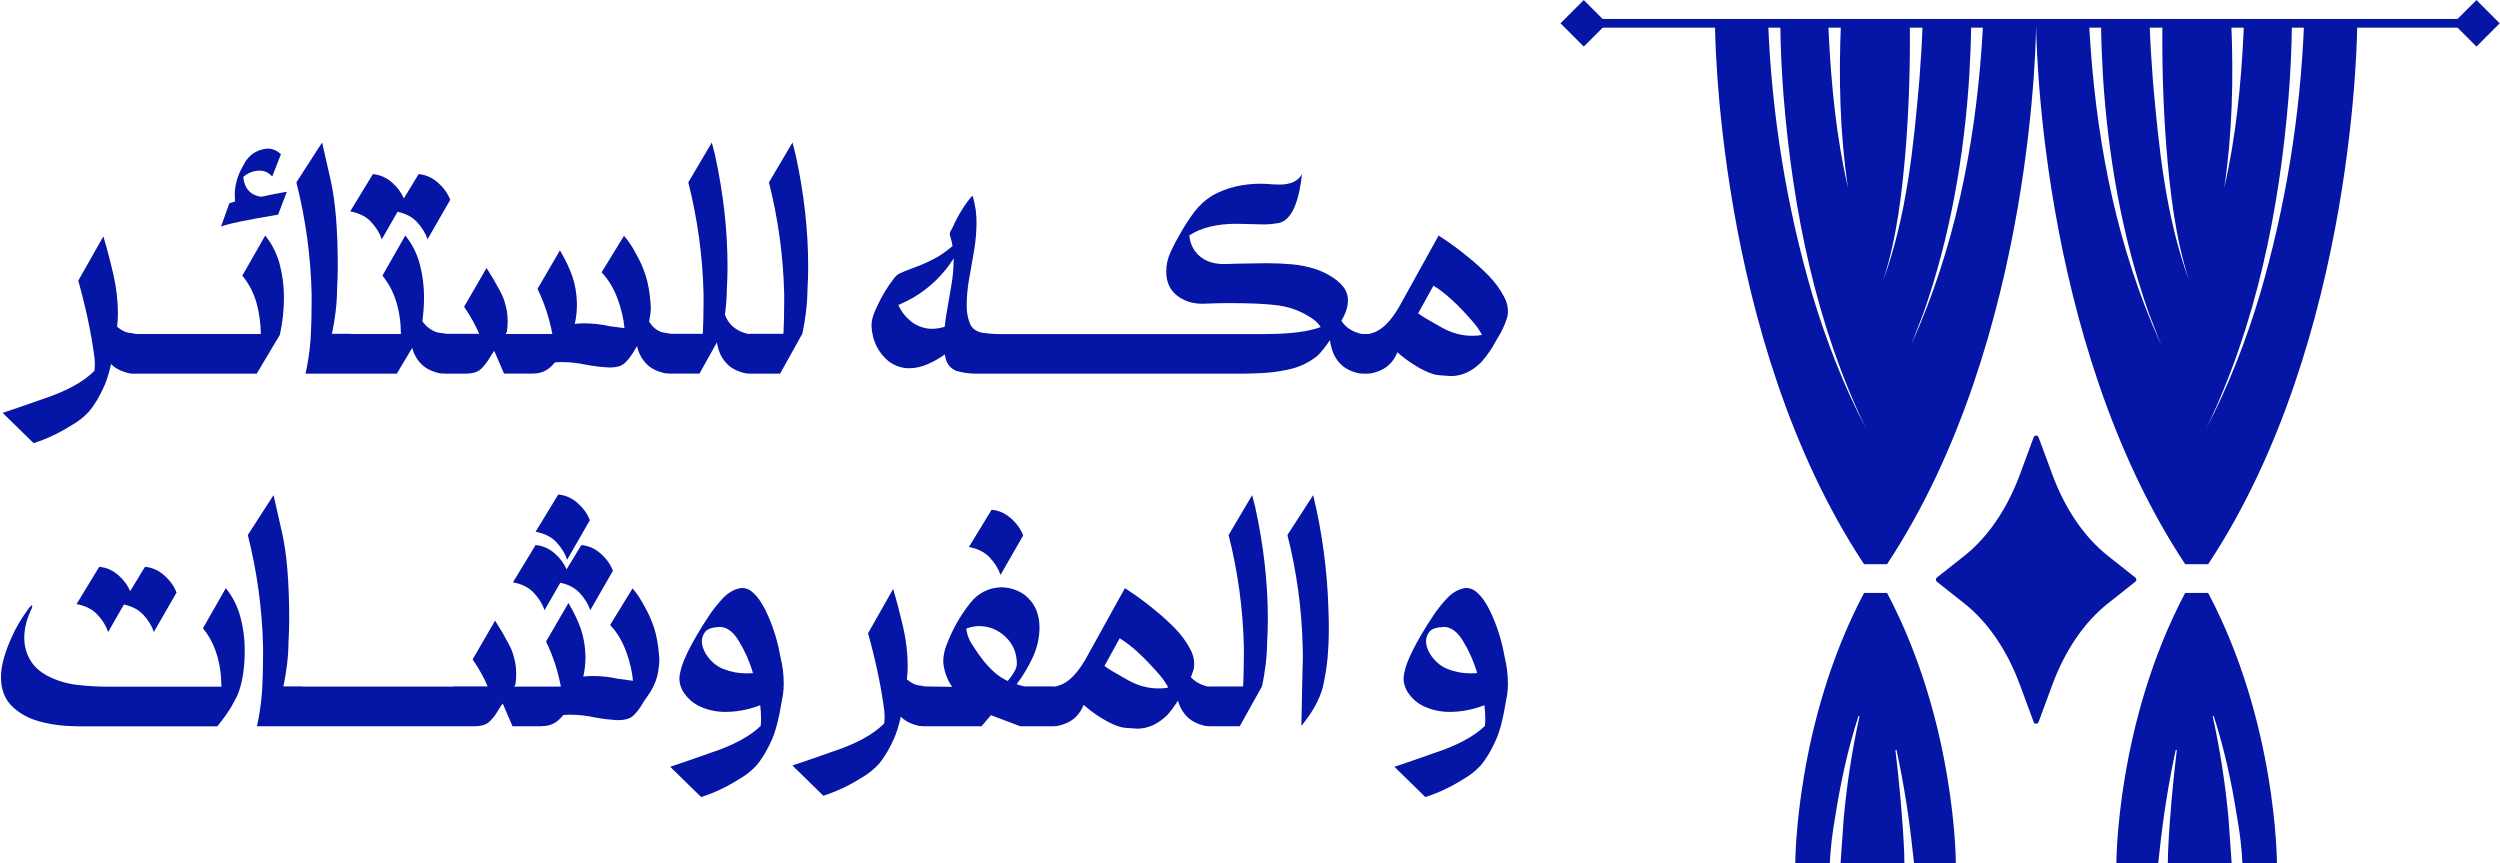
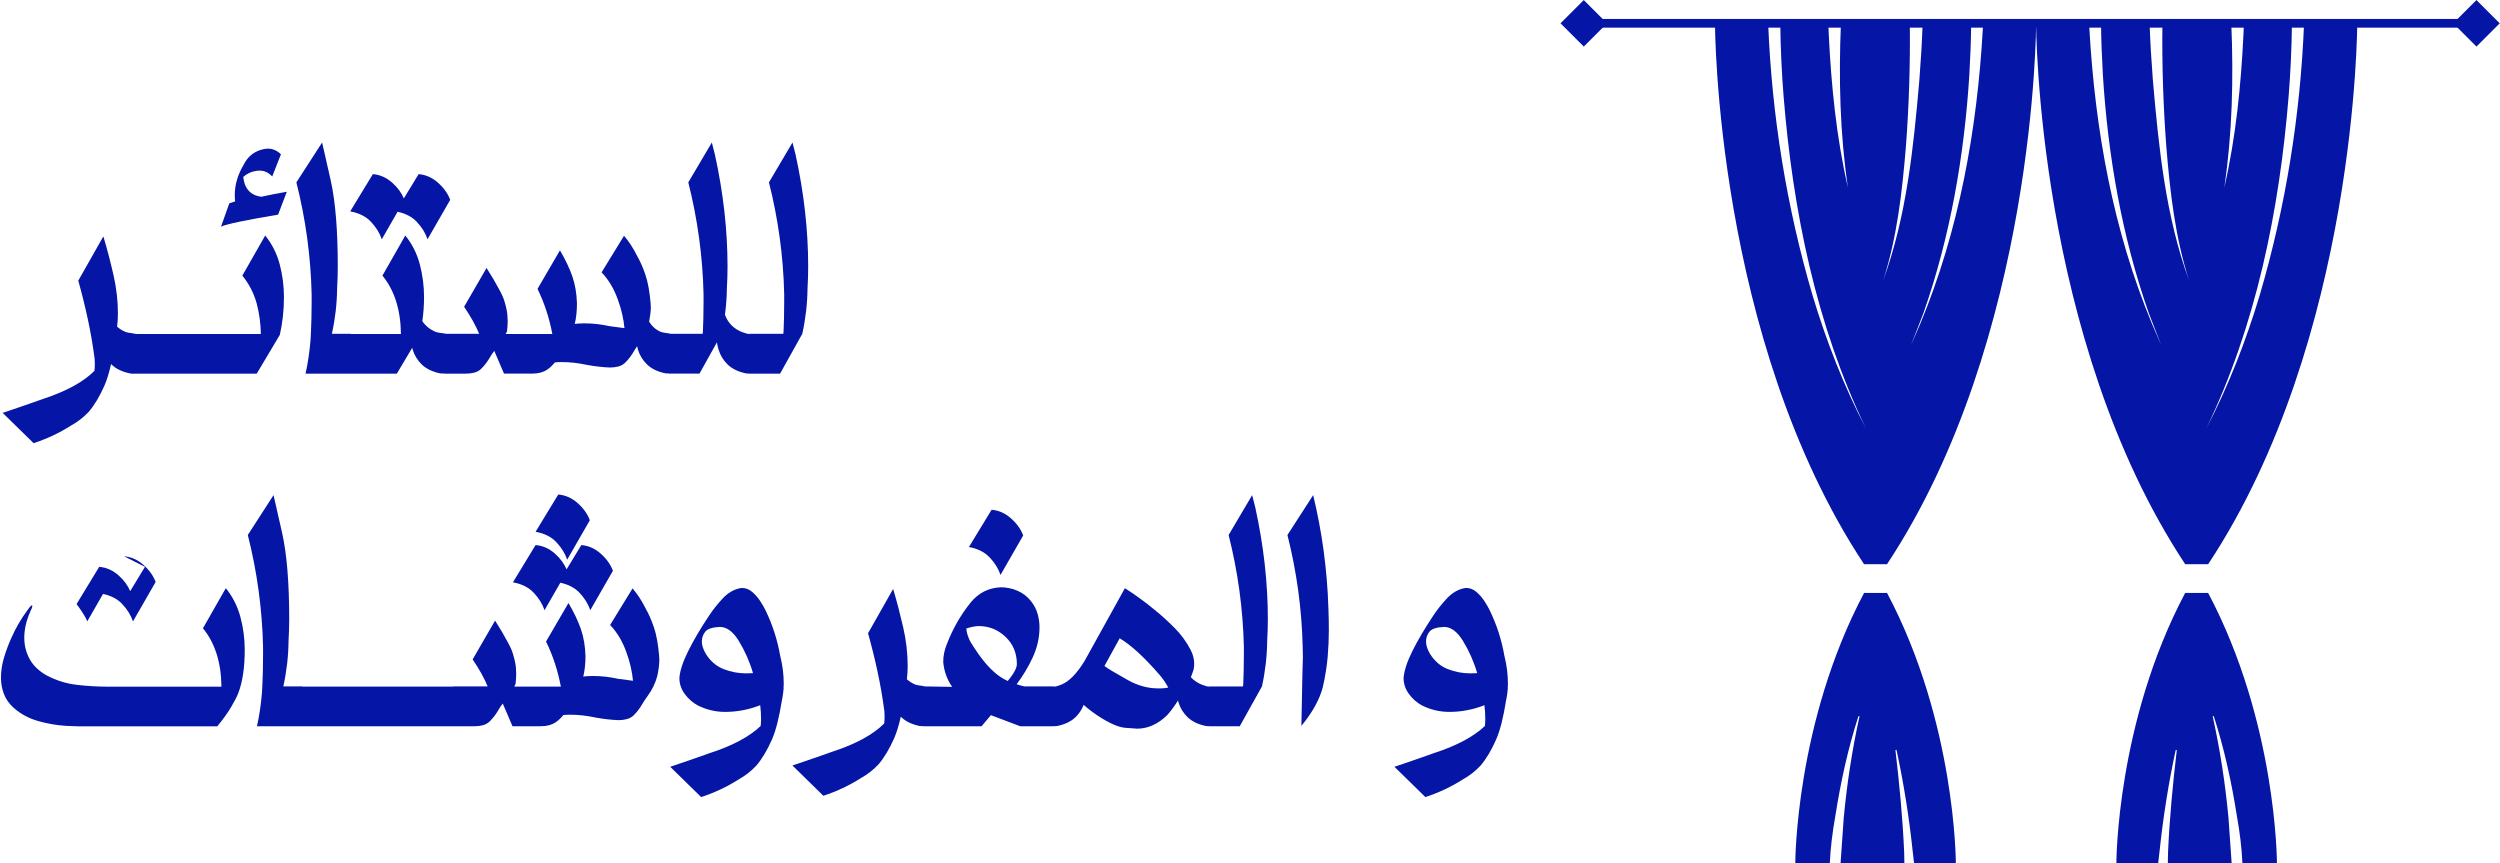
<svg xmlns="http://www.w3.org/2000/svg" id="Layer_1" viewBox="0 0 1293.89 446.85">
  <defs>
    <style>      .st0 {        fill: #0515a5;      }    </style>
  </defs>
  <g>
    <g>
      <g>
        <path class="st0" d="M1053.8,12.06s0,163.23-77.17,279.96h-11.87c-77.16-116.74-77.16-279.96-77.16-279.96h27.52c1.89,47.6,9.53,95.05,22.95,140.72,7.15,23.76,16.2,47.03,27.67,69.01-25.84-53.59-37.83-112.84-42.62-171.83-.99-12.13-1.58-25.33-1.73-37.9h24.87c.07,2.03.15,4.09.21,5.51,1.3,26.71,3.93,53.48,9.95,79.57-4.2-28.13-4.82-56.7-3.64-85.08h35.65c.26,21.37-.42,42.76-2.04,64.06-1.93,23.26-4.55,46.68-11.74,69,12.13-33.15,15.68-68.76,18.73-103.73.76-9.74,1.35-19.55,1.69-29.32h25.12c-.07,8.88-.44,17.79-.94,26.59-2.61,41.83-9.84,83.67-23.73,123.29-1.5,4.02-4.9,12.61-6.54,16.82l4.79-11.05c20.14-48.29,29.53-100.68,32.45-152.78.04-.79.1-1.78.14-2.87h27.44Z" />
        <path class="st0" d="M1012.26,446.85h-21.62c-.21-2.01-.44-4.01-.69-6.01-1.87-17.74-4.63-35.33-8.41-52.75l-.56.1c2.08,17.61,3.76,35.29,4.54,52.98.03,1.9.07,3.79.11,5.68h-33.04c.58-7.83,1.05-15.68,1.65-23.58,1.65-17.64,4.34-35.21,8.16-52.53l-.53-.15c-5.51,16.99-9.28,34.49-12.05,52.14-1.42,7.97-2.44,16.03-2.8,24.12h-17.86c0-.46.06-72.93,35.61-139.98h11.88c35.55,67.06,35.61,139.52,35.61,139.98h0Z" />
        <path class="st0" d="M1053.8,12.06s0,163.23,77.17,279.96h11.87c77.16-116.74,77.16-279.96,77.16-279.96h-27.52c-1.89,47.6-9.53,95.05-22.95,140.72-7.15,23.76-16.2,47.03-27.67,69.01,25.84-53.59,37.83-112.84,42.62-171.83.99-12.13,1.58-25.33,1.73-37.9h-24.87c-.07,2.03-.15,4.09-.21,5.51-1.3,26.71-3.93,53.48-9.95,79.57,4.2-28.13,4.82-56.7,3.64-85.08h-35.65c-.26,21.37.42,42.76,2.04,64.06,1.93,23.26,4.55,46.68,11.74,69-12.13-33.15-15.68-68.76-18.73-103.73-.76-9.74-1.35-19.55-1.69-29.32h-25.12c.07,8.88.44,17.79.94,26.59,2.61,41.83,9.84,83.67,23.73,123.29,1.5,4.02,4.9,12.61,6.54,16.82l-4.79-11.05c-20.14-48.29-29.53-100.68-32.45-152.78-.04-.79-.1-1.78-.14-2.87h-27.44Z" />
        <path class="st0" d="M1095.35,446.85h21.62c.21-2.01.44-4.01.69-6.01,1.87-17.74,4.63-35.33,8.41-52.75l.55.1c-2.08,17.61-3.76,35.29-4.54,52.98-.03,1.9-.07,3.79-.11,5.68h33.04c-.58-7.83-1.05-15.68-1.65-23.58-1.65-17.64-4.34-35.21-8.16-52.53l.53-.15c5.51,16.99,9.28,34.49,12.05,52.14,1.42,7.97,2.44,16.03,2.8,24.12h17.86c0-.46-.06-72.93-35.61-139.98h-11.88c-35.55,67.06-35.61,139.52-35.61,139.98h0Z" />
      </g>
-       <path class="st0" d="M1052.55,226.29c.43-1.16,2.08-1.16,2.51,0l7.16,19.36c6.59,17.8,16.57,32.41,28.74,42.04l14.23,11.26c.68.54.68,1.56,0,2.1l-14.23,11.26c-12.17,9.63-22.16,24.24-28.74,42.04l-7.16,19.36c-.43,1.16-2.08,1.16-2.51,0l-7.16-19.36c-6.59-17.8-16.57-32.41-28.74-42.04l-14.23-11.26c-.68-.54-.68-1.56,0-2.1l14.23-11.26c12.17-9.63,22.16-24.24,28.74-42.04l7.16-19.36h0Z" />
    </g>
    <g>
      <rect class="st0" x="819.69" y="9.81" width="468.22" height="4.5" />
      <rect class="st0" x="1273.19" y="3.56" width="17.02" height="17.02" transform="translate(366.87 909.83) rotate(-45)" />
      <rect class="st0" x="811.18" y="3.56" width="17.02" height="17.02" transform="translate(231.55 583.14) rotate(-45)" />
    </g>
  </g>
  <g>
    <path class="st0" d="M36.81,220.23c3.38-1.88,6.43-4.25,9.13-7.1,3.01-3.54,5.73-8.1,8.17-13.7,1.24-2.83,2.36-6.51,3.38-11.03.12.12.22.26.34.37,2.29,2.18,5.47,3.68,9.53,4.51h.34v.11h65.17l11.95-20.07c1.43-6.24,2.14-12.74,2.14-19.51,0-5.79-.73-11.46-2.2-17.03-1.47-5.56-3.97-10.52-7.5-14.88l-11.84,20.75c3.46,4.21,5.94,9.02,7.44,14.43,1.35,5.19,2.07,10.45,2.14,15.79h-64.04c-.3-.07-.94-.15-1.92-.22v-.11c-1.58-.15-2.89-.38-3.95-.68-1.74-.71-3.2-1.67-4.48-2.77.25-2.23.42-4.47.42-6.7,0-6.69-.77-13.4-2.31-20.13s-3.21-13.14-5.02-19.22l-.22-.68-12.97,22.89c1.8,6.39,3.44,12.99,4.91,19.79s2.65,13.66,3.55,20.58c.07.9.11,1.88.11,2.93s-.08,2.22-.2,3.38c-5.71,5.74-14.58,10.59-26.64,14.55-6.31,2.25-13.27,4.66-20.86,7.21l16.01,15.67c6.92-2.26,13.38-5.3,19.39-9.13h.03,0Z" />
    <path class="st0" d="M148.44,99.24c-4.44.75-8.83,1.62-13.19,2.59-4.29-.52-7.14-2.71-8.57-6.54-.38-1.28-.64-2.52-.79-3.72,1.95-1.73,4.25-2.78,6.88-3.16.52-.07,1.05-.11,1.58-.11,2.48,0,4.66,1.01,6.54,3.05l4.51-11.5c-2.03-1.95-4.28-2.93-6.77-2.93-1.05,0-2.18.19-3.38.56-4.14,1.2-7.18,3.8-9.13,7.78-3.08,5.12-4.62,10.38-4.62,15.79,0,.83.04,1.66.11,2.48l.11.68c-.98.38-1.99.72-3.04,1.01l-4.28,12.07c3.01-1.35,12.85-3.42,29.54-6.2l4.51-11.84h0Z" />
    <path class="st0" d="M197.6,123.83l8.17-14.23c4.17.9,7.52,2.62,9.98,5.26,2.63,2.82,4.47,5.81,5.53,8.97l11.73-20.41c-1.2-3.23-3.31-6.18-6.31-8.85-3.01-2.67-6.35-4.15-10.04-4.45l-7.65,12.58c-1.24-2.95-3.21-5.66-5.99-8.13-3.01-2.67-6.35-4.15-10.04-4.45l-11.73,19.28c4.58.83,8.19,2.65,10.82,5.47,2.63,2.82,4.47,5.81,5.52,8.97h0Z" />
    <path class="st0" d="M362,193.4l9.04-16.22c.22,1.25.46,2.5.83,3.7.94,3.08,2.55,5.71,4.85,7.89,2.29,2.18,5.47,3.68,9.53,4.51.5.04,1.07.06,1.69.08v.03h15.79l11.5-20.64c1.73-7.82,2.63-15.67,2.71-23.57.23-3.76.34-7.52.34-11.27,0-18.79-2.18-38.11-6.54-57.96-.53-2.03-1.05-4.09-1.58-6.2l-12.18,20.63c4.81,19.02,7.44,38.3,7.89,57.85v4.28c0,2.86-.04,5.71-.11,8.57l-.23,6.54-.11,1.13h-17.48v.11c-.9,0-2.22-.34-3.95-1.01-4.21-1.73-7.09-4.58-8.63-8.57-.06-.15-.09-.3-.15-.44.6-4.54.95-9.09.99-13.65.23-3.76.34-7.52.34-11.27,0-18.79-2.18-38.11-6.54-57.96-.53-2.03-1.05-4.09-1.58-6.2l-12.18,20.63c4.81,19.02,7.44,38.3,7.89,57.85v4.28c0,2.86-.04,5.71-.11,8.57l-.23,6.54-.11,1.13h-16.28c-.32-.04-.72-.07-1.2-.11v-.11c-1.58-.15-2.89-.38-3.95-.68-2.65-1.04-4.7-2.87-6.29-5.34.58-3.03.88-5.48.88-7.29l-.11-2.37c-.53-6.01-1.41-10.86-2.65-14.54s-2.65-6.92-4.23-9.7c-2.11-4.21-4.4-7.74-6.88-10.6l-11.61,18.94c3.61,3.76,6.43,8.49,8.46,14.21,1.8,4.96,2.93,9.85,3.38,14.66-2.63-.3-5.19-.64-7.67-1.01-4.36-.98-8.79-1.47-13.31-1.47-1.57,0-3.16.12-4.75.29.75-3.09,1.14-6.59,1.14-10.56-.15-5.19-.94-9.85-2.37-13.98s-3.57-8.65-6.43-13.53l-11.61,19.95c3.53,7.22,6.09,15,7.67,23.34h-24.15c.22-.46.51-.88.69-1.35.22-1.88.34-3.65.34-5.3,0-2.18-.19-4.17-.56-5.98-.68-3.16-1.43-5.6-2.25-7.33-.6-1.13-.98-1.88-1.13-2.25,0-.07-.04-.11-.11-.11v-.11c-2.11-3.99-4.4-7.89-6.88-11.73l-11.61,20.07c3.46,5.11,6.05,9.77,7.78,13.98h-17.07c-.35-.06-.77-.13-1.3-.22-1.58-.15-2.89-.38-3.95-.68-3.08-1.26-5.43-3.15-7.08-5.62.56-4.04.88-8.17.88-12.42,0-5.79-.73-11.46-2.2-17.03-1.47-5.56-3.97-10.52-7.5-14.88l-11.84,20.75c6.24,7.59,9.43,17.67,9.58,30.22h-25.93v-.11h-9.81c1.73-7.82,2.63-15.67,2.71-23.57.22-3.76.34-7.52.34-11.27,0-18.79-1.22-33.66-3.66-44.6s-3.93-17.46-4.45-19.56l-13.31,20.63c4.81,19.02,7.44,38.3,7.89,57.85v4.28c0,2.86-.04,5.71-.11,8.57l-.23,6.54-.22,4.28c-.53,6.32-1.39,12.14-2.59,17.48h47.24l7.98-13.4c.08.29.11.6.2.88.94,3.08,2.55,5.71,4.85,7.89,2.29,2.18,5.47,3.68,9.53,4.51l2.26.06v.05h10.94c1.5,0,2.93-.17,4.28-.51,1.35-.34,2.55-.99,3.61-1.97,1.81-1.8,3.34-3.84,4.62-6.09.3-.53.6-1.01.9-1.47.41-.59.85-1.16,1.27-1.74l5.04,11.77h14.43c3.31,0,6.01-.73,8.12-2.2,1.32-.92,2.57-2.14,3.78-3.61,1.15-.09,2.3-.17,3.44-.17,4.28,0,8.68.49,13.19,1.47,4.06.75,8.01,1.2,11.84,1.35,1.5,0,2.93-.17,4.28-.51,1.35-.34,2.55-.99,3.61-1.97,1.8-1.8,3.34-3.83,4.62-6.09.3-.53.6-1.01.9-1.47l.7-1c.14.55.21,1.13.37,1.67.94,3.08,2.55,5.71,4.85,7.89,2.29,2.18,5.47,3.68,9.53,4.51h.79c.21.03.53.05.9.07v.04h15.79v.05h0Z" />
-     <path class="st0" d="M730.54,187.93c5.9,3.87,10.62,5.96,14.15,6.26s5.6.45,6.2.45c5.64,0,10.86-2.37,15.67-7.1,3-3.38,5.56-7.06,7.67-11.05.22-.3.41-.64.56-1.01,2.4-3.68,4.21-7.59,5.41-11.73.15-.9.23-1.8.23-2.71,0-2.48-.64-4.92-1.92-7.33-2.11-4.06-4.83-7.78-8.17-11.16-3.35-3.38-6.78-6.5-10.32-9.36-4.89-4.06-10.04-7.82-15.45-11.28l-20.75,37.46c-3.99,6.62-8.04,10.8-12.18,12.49-1.73.68-3.01,1.01-3.84,1.01h-2.37c-.9,0-2.22-.34-3.95-1.01-3.17-1.3-5.58-3.24-7.24-5.83.35-.64.7-1.24,1.04-1.9,1.58-3.04,2.37-5.92,2.37-8.62s-.88-5.22-2.65-7.33c-1.77-2.11-3.91-3.89-6.43-5.36s-4.98-2.61-7.38-3.44c-4.14-1.35-8.34-2.21-12.63-2.59-4.28-.38-8.61-.56-12.97-.56l-15.11.23-6.88.22c-6.69,0-11.69-2.18-15-6.54-1.8-2.48-2.82-5.26-3.05-8.34,6.09-3.98,14.28-5.98,24.58-5.98l14.21.34c2.18,0,4.28-.19,6.31-.56,6.99-.53,11.39-9.02,13.19-25.48-1.95,3.61-5.83,5.41-11.61,5.41-1.95,0-4.17-.11-6.65-.34-.75-.07-1.69-.11-2.82-.11-9.62,0-18.04,2.03-25.26,6.09-3.76,2.33-6.92,5.21-9.47,8.63s-4.89,7.01-6.99,10.77l-.34.56c-1.73,2.93-3.34,6.03-4.85,9.3-1.51,3.27-2.26,6.64-2.26,10.09,0,5.34,1.82,9.45,5.47,12.35,3.65,2.89,8.06,4.34,13.25,4.34,5.79-.23,10.19-.34,13.19-.34,11.8,0,20.58.41,26.33,1.24s11.07,2.78,15.96,5.86c2.71,1.65,4.62,3.42,5.75,5.3-6.47,2.41-16.05,3.61-28.75,3.61h-139.14c-2.48-.07-4.88-.3-7.21-.67-3.31-.6-5.49-2.26-6.54-4.96-1.05-2.71-1.58-5.6-1.58-8.68v-.56c0-4.51.43-9.15,1.3-13.93.86-4.77,1.71-9.6,2.54-14.49.82-4.89,1.24-9.81,1.24-14.77,0-1.89-.14-3.75-.37-5.6,0-.09.03-.17.04-.26,0-.19-.04-.3-.11-.37-.34-2.43-.85-4.82-1.58-7.18-.23,0-.68.41-1.35,1.24-.68.83-1.01,1.28-1.01,1.35v-.11c-3.31,4.51-6.09,9.36-8.34,14.54-.75.98-1.13,1.96-1.13,2.93l.11.45c.58,1.82,1.02,3.66,1.33,5.52-2.36,2.02-4.86,3.88-7.54,5.52-4.13,2.33-8.34,4.25-12.63,5.75-2.33.83-4.66,1.77-6.99,2.82-1.13.53-2.11,1.32-2.93,2.37-3.53,4.51-6.5,9.4-8.91,14.66-.83,1.66-1.52,3.33-2.09,5.02-.56,1.69-.85,3.48-.85,5.36.45,7.67,3.49,13.79,9.13,18.38,3.31,2.25,6.73,3.38,10.26,3.38,3.23,0,6.44-.7,9.64-2.09s6.15-3.06,8.85-5.02c.03-.02.05-.06.07-.08.17.85.3,1.7.55,2.56.79,2.78,2.57,4.78,5.36,5.98,3.38.98,6.91,1.47,10.6,1.47h135.19c4.28,0,8.55-.11,12.8-.34,4.25-.23,8.48-.79,12.69-1.69,5.86-1.13,11.12-3.57,15.79-7.33,2.21-2.26,4.31-4.94,6.32-8.02.23,1.66.58,3.28,1.07,4.86.94,3.08,2.55,5.71,4.85,7.89,2.29,2.18,5.47,3.68,9.53,4.51.5.04,1.07.06,1.69.08v.03c.41,0,.75,0,1.13-.01.38,0,.72.01,1.13.01v-.03c.62-.02,1.19-.04,1.69-.08,4.06-.83,7.24-2.33,9.53-4.51,1.92-1.83,3.34-3.99,4.31-6.45,2.26,2,4.68,3.88,7.3,5.6h.01ZM741.87,147.84c5.86,3.46,12.82,9.85,20.86,19.17,1.65,1.96,3.08,4.06,4.28,6.32-1.43.3-2.86.45-4.28.45h-.9c-5.34,0-10.56-1.42-15.67-4.28-6.61-3.68-10.67-6.12-12.18-7.33l7.89-14.32h0ZM473.18,167.57c-3.76-2.55-6.5-5.79-8.23-9.7,2.71-1.2,5.33-2.52,7.89-3.94,8.59-5.14,15.49-11.88,20.73-20.19,0,.11.01.23.01.34,0,4.59-.43,9.3-1.3,14.15-.87,4.85-1.71,9.76-2.54,14.72-.34,2.06-.58,4.12-.8,6.17-2.2.69-4.41,1.05-6.65,1.05-3.08,0-6.13-.86-9.13-2.59h.02,0Z" />
    <path class="st0" d="M116.87,304.42l-11.84,20.75c6.24,7.59,9.43,17.67,9.58,30.22h-58.52c-5.49,0-10.96-.32-16.41-.96s-10.66-2.27-15.62-4.91c-3.98-2.25-6.9-5.07-8.74-8.46s-2.76-7.03-2.76-10.94c0-4.36,1.01-8.83,3.04-13.42v-.11c.75-1.35,1.13-2.37,1.13-3.05l-.11-.22h-.11c-.3,0-.75.39-1.35,1.18s-.94,1.26-1.02,1.41c-3.31,4.44-6.09,9.25-8.34,14.43-1.43,3.16-2.67,6.49-3.72,9.98s-1.58,6.97-1.58,10.43c0,2.86.49,5.62,1.47,8.29s2.67,5.09,5.07,7.28c3.68,3.23,7.93,5.52,12.74,6.88,4.81,1.35,9.62,2.18,14.43,2.48l5.75.22h72.5c3.08-3.76,5.51-7.14,7.27-10.15,1.77-3.01,2.99-5.41,3.66-7.22,2.18-5.79,3.27-13.19,3.27-22.21,0-5.79-.75-11.46-2.25-17.03-1.51-5.56-4.02-10.52-7.55-14.88h0Z" />
-     <path class="st0" d="M75.03,293.37l-7.65,12.58c-1.24-2.95-3.21-5.66-5.99-8.13-3.01-2.67-6.35-4.15-10.04-4.45l-11.73,19.28c4.58.83,8.19,2.65,10.82,5.47s4.47,5.81,5.53,8.96l8.17-14.22c4.17.9,7.52,2.62,9.98,5.26,2.63,2.82,4.47,5.81,5.52,8.96l11.73-20.41c-1.2-3.23-3.31-6.18-6.32-8.85-3.01-2.67-6.35-4.15-10.04-4.45h.02Z" />
+     <path class="st0" d="M75.03,293.37l-7.65,12.58c-1.24-2.95-3.21-5.66-5.99-8.13-3.01-2.67-6.35-4.15-10.04-4.45l-11.73,19.28s4.47,5.81,5.53,8.96l8.17-14.22c4.17.9,7.52,2.62,9.98,5.26,2.63,2.82,4.47,5.81,5.52,8.96l11.73-20.41c-1.2-3.23-3.31-6.18-6.32-8.85-3.01-2.67-6.35-4.15-10.04-4.45h.02Z" />
    <path class="st0" d="M265.48,301.38c4.58.83,8.19,2.65,10.82,5.47s4.47,5.81,5.53,8.96l8.17-14.22c4.17.89,7.52,2.62,9.98,5.26,2.63,2.82,4.47,5.81,5.52,8.96l11.73-20.41c-1.2-3.23-3.31-6.18-6.31-8.85-3.01-2.67-6.35-4.15-10.04-4.45l-7.65,12.58c-1.24-2.95-3.21-5.67-5.99-8.13-3.01-2.67-6.35-4.15-10.04-4.45l-11.73,19.28h0Z" />
    <path class="st0" d="M338.49,324.83c-1.24-3.68-2.65-6.92-4.23-9.7-2.11-4.21-4.4-7.74-6.88-10.6l-11.61,18.94c3.61,3.76,6.43,8.49,8.46,14.21,1.8,4.96,2.93,9.85,3.38,14.66-2.63-.3-5.19-.64-7.67-1.01-4.36-.98-8.79-1.47-13.31-1.47-1.57,0-3.16.12-4.75.29.75-3.09,1.14-6.59,1.14-10.56-.15-5.19-.94-9.85-2.37-13.98s-3.57-8.65-6.43-13.53l-11.61,19.95c3.53,7.22,6.09,15,7.67,23.34h-24.15c.22-.46.51-.88.69-1.35.22-1.88.34-3.65.34-5.3,0-2.18-.19-4.17-.56-5.98-.68-3.16-1.43-5.6-2.25-7.33-.6-1.13-.98-1.88-1.13-2.25,0-.07-.04-.11-.11-.11v-.11c-2.11-3.99-4.4-7.89-6.88-11.73l-11.61,20.07c3.46,5.11,6.05,9.77,7.78,13.98h-17.82v.11h-78.14v-.11h-9.81c1.73-7.82,2.63-15.67,2.71-23.57.22-3.76.34-7.52.34-11.27,0-18.79-1.22-33.66-3.66-44.6s-3.93-17.46-4.45-19.56l-13.31,20.63c4.81,19.02,7.44,38.3,7.89,57.85v4.28c0,2.86-.04,5.71-.11,8.57l-.23,6.54-.22,4.28c-.53,6.32-1.39,12.14-2.59,17.48h112.53c1.5,0,2.93-.17,4.28-.51,1.35-.34,2.55-.99,3.61-1.97,1.81-1.8,3.34-3.84,4.62-6.09.3-.53.6-1.01.9-1.47.41-.59.85-1.16,1.27-1.74l5.04,11.77h14.43c3.31,0,6.01-.73,8.12-2.2,1.32-.92,2.57-2.14,3.78-3.61,1.15-.09,2.3-.17,3.44-.17,4.28,0,8.68.49,13.19,1.47,4.06.75,8.01,1.2,11.84,1.35,1.5,0,2.93-.17,4.28-.51,1.35-.34,2.55-.99,3.61-1.97,1.8-1.8,3.34-3.83,4.62-6.09.3-.53.6-1.01.9-1.47l1.58-2.26c2.48-3.38,4.21-6.95,5.19-10.71.68-3.38,1.01-6.05,1.01-8.01l-.11-2.37c-.53-6.01-1.41-10.86-2.65-14.54v.04h0Z" />
    <path class="st0" d="M293.55,289.65l11.73-20.41c-1.2-3.23-3.31-6.18-6.31-8.85-3.01-2.67-6.35-4.15-10.04-4.45l-11.73,19.28c4.58.83,8.19,2.65,10.82,5.47s4.47,5.81,5.53,8.97h0Z" />
    <path class="st0" d="M403.83,339.6c-1.43-8.27-3.95-16.12-7.55-23.57-.75-1.58-1.71-3.25-2.88-5.02s-2.54-3.33-4.12-4.68c-1.58-1.35-3.35-2.03-5.3-2.03l-.9.11c-3.38.68-6.43,2.48-9.13,5.41-2.71,2.93-5,5.82-6.88,8.68-4.51,6.77-8.14,12.91-10.88,18.44-2.75,5.52-4.27,10.17-4.57,13.92,0,3.01.92,5.77,2.76,8.29s4.08,4.49,6.71,5.92c4.51,2.26,9.25,3.38,14.21,3.38,5.86,0,11.65-1.05,17.36-3.16l.79-.34c.3,2.48.45,4.96.45,7.44,0,1.11-.12,2.23-.21,3.34-5.72,5.46-14.35,10.11-25.95,13.91-6.31,2.26-13.27,4.66-20.86,7.22l16.01,15.67c6.92-2.26,13.38-5.3,19.39-9.13,3.38-1.88,6.43-4.25,9.13-7.11,3.01-3.53,5.73-8.1,8.18-13.7,1.97-4.52,3.66-11.22,5.07-20.03.32-1.49.58-2.98.74-4.5.03-.29.02-.58.05-.87.06-.43.12-.83.18-1.27-.04.09-.08.18-.12.27.04-.73.12-1.46.12-2.19,0-4.89-.6-9.7-1.8-14.44v.04h0ZM386.35,348.51c-4.21,0-8.19-.75-11.95-2.26-3.76-1.5-6.81-4.13-9.13-7.89-1.35-2.33-2.03-4.44-2.03-6.32s.6-3.66,1.8-5.13,3.68-2.27,7.44-2.43h.11c3.53,0,6.77,2.37,9.7,7.11,3.23,5.26,5.71,10.86,7.44,16.8l-3.38.11h0Z" />
    <path class="st0" d="M517.83,297.54l11.73-20.41c-1.2-3.23-3.31-6.18-6.32-8.85-3.01-2.67-6.35-4.15-10.04-4.45l-11.73,19.28c4.58.83,8.19,2.65,10.82,5.47s4.47,5.81,5.53,8.96h0Z" />
    <path class="st0" d="M648.06,256.27l-12.18,20.63c4.81,19.02,7.44,38.3,7.89,57.85v4.28c0,2.86-.04,5.71-.11,8.57l-.22,6.54-.11,1.13h-17.48v.1c-.9-.02-2.16-.34-3.84-1-2.3-.95-4.17-2.26-5.68-3.88.56-1.39,1.08-2.79,1.5-4.24.15-.9.23-1.8.23-2.71,0-2.48-.64-4.92-1.92-7.33-2.11-4.06-4.83-7.78-8.17-11.16-3.35-3.38-6.78-6.5-10.32-9.36-4.89-4.06-10.04-7.82-15.45-11.28l-20.75,37.46c-3.99,6.62-8.04,10.8-12.18,12.49-1.73.68-3,1.01-3.83,1.01v-.11h-15.22c-1.43-.3-2.78-.68-4.06-1.13,3.08-4.06,5.79-8.53,8.12-13.42,2.48-5.26,3.72-10.6,3.72-16.01,0-2.41-.34-4.78-1.01-7.11-.68-2.33-1.81-4.47-3.38-6.43-1.88-2.4-4.21-4.21-6.99-5.41-2.78-1.2-5.68-1.8-8.68-1.8-6.39.3-11.61,2.97-15.67,8-5.11,6.39-9.17,13.49-12.18,21.31-1.28,3.08-1.92,6.2-1.92,9.36.45,4.81,1.99,9.1,4.62,12.86l-13.66-.21c-.34-.04-.76-.09-1.34-.13v-.11c-1.58-.15-2.89-.38-3.95-.68-1.74-.71-3.2-1.67-4.48-2.77.25-2.23.42-4.47.42-6.7,0-6.69-.77-13.4-2.31-20.13s-3.21-13.14-5.01-19.22l-.23-.68-12.97,22.89c1.8,6.39,3.44,12.99,4.9,19.79,1.47,6.8,2.65,13.66,3.56,20.58.07.9.11,1.88.11,2.93s-.08,2.22-.2,3.39c-5.71,5.74-14.59,10.59-26.64,14.54-6.31,2.25-13.27,4.66-20.86,7.21l16.01,15.67c6.92-2.26,13.38-5.3,19.39-9.13,3.38-1.88,6.43-4.25,9.13-7.1,3.01-3.54,5.73-8.1,8.18-13.7,1.24-2.83,2.36-6.51,3.38-11.03.12.12.22.26.35.37,2.29,2.18,5.47,3.68,9.52,4.51h.79c.19.03.47.05.79.06v.05h30.33l4.85-5.75,15.22,5.75h17.37v-.04c.57-.02,1.11-.04,1.58-.07,4.06-.83,7.24-2.33,9.53-4.51,1.92-1.83,3.34-3.99,4.31-6.45,2.26,2,4.68,3.88,7.3,5.6,5.9,3.87,10.62,5.96,14.15,6.26s5.6.45,6.2.45c5.64,0,10.86-2.37,15.67-7.1,2.08-2.34,3.86-4.87,5.51-7.49.08.28.1.57.19.84.94,3.08,2.55,5.71,4.85,7.89,2.29,2.18,5.47,3.68,9.53,4.51.47.03,1.01.06,1.58.07v.04h15.79l11.5-20.64c1.73-7.82,2.63-15.67,2.71-23.57.22-3.76.34-7.52.34-11.27,0-18.79-2.18-38.11-6.54-57.96-.53-2.03-1.05-4.09-1.58-6.2v.03h0ZM521.55,352.45c-2.71-1.28-5-2.78-6.88-4.51-3.68-3.23-7.33-7.7-10.94-13.42-2.11-3-3.31-6.09-3.61-9.25,2.63-.82,4.78-1.24,6.43-1.24,5.34,0,9.96,1.86,13.87,5.58s5.86,8.4,5.86,14.04c0,1.81-1.13,4.17-3.38,7.11-.53.6-.98,1.16-1.35,1.69h0ZM600.36,356.29h-.9c-5.34,0-10.56-1.42-15.67-4.28-6.61-3.68-10.67-6.12-12.18-7.33l7.89-14.32c5.86,3.46,12.82,9.85,20.86,19.17,1.65,1.96,3.08,4.06,4.28,6.32-1.43.3-2.86.45-4.28.45h0Z" />
    <path class="st0" d="M679.63,256.27l-13.31,20.63c4.81,19.02,7.44,38.3,7.89,57.85l.11,5.3-.22,7.55-.56,28.08c5.64-6.84,9.32-13.46,11.05-19.85,1.28-5.64,2.12-10.86,2.54-15.67s.62-9.43.62-13.87c0-3.76-.07-7.52-.22-11.28-.6-19.92-3.23-39.5-7.89-58.74h-.01Z" />
    <path class="st0" d="M778.64,339.6c-1.43-8.27-3.95-16.12-7.55-23.57-.75-1.58-1.71-3.25-2.88-5.02s-2.54-3.33-4.12-4.68c-1.58-1.35-3.34-2.03-5.3-2.03l-.9.11c-3.38.68-6.43,2.48-9.13,5.41-2.71,2.93-5,5.82-6.88,8.68-4.51,6.77-8.14,12.91-10.88,18.44-2.74,5.52-4.27,10.17-4.57,13.92,0,3.01.92,5.77,2.76,8.29s4.08,4.49,6.71,5.92c4.51,2.26,9.25,3.38,14.21,3.38,5.86,0,11.65-1.05,17.37-3.16l.79-.34c.3,2.48.45,4.96.45,7.44,0,1.11-.12,2.23-.21,3.34-5.72,5.46-14.35,10.11-25.95,13.91-6.31,2.26-13.27,4.66-20.86,7.22l16.01,15.67c6.91-2.26,13.38-5.3,19.39-9.13,3.38-1.88,6.42-4.25,9.13-7.11,3-3.53,5.73-8.1,8.17-13.7,1.97-4.52,3.66-11.23,5.07-20.04.32-1.48.57-2.98.74-4.49.03-.28.02-.56.05-.84.06-.44.12-.85.18-1.3-.04.09-.09.19-.12.28.04-.73.12-1.46.12-2.19,0-4.89-.6-9.7-1.8-14.44v.03h0ZM761.16,348.51c-4.21,0-8.2-.75-11.95-2.26-3.76-1.5-6.8-4.13-9.13-7.89-1.35-2.33-2.03-4.44-2.03-6.32s.6-3.66,1.8-5.13,3.68-2.27,7.44-2.43h.11c3.53,0,6.77,2.37,9.7,7.11,3.23,5.26,5.71,10.86,7.44,16.8l-3.38.11h0Z" />
  </g>
</svg>